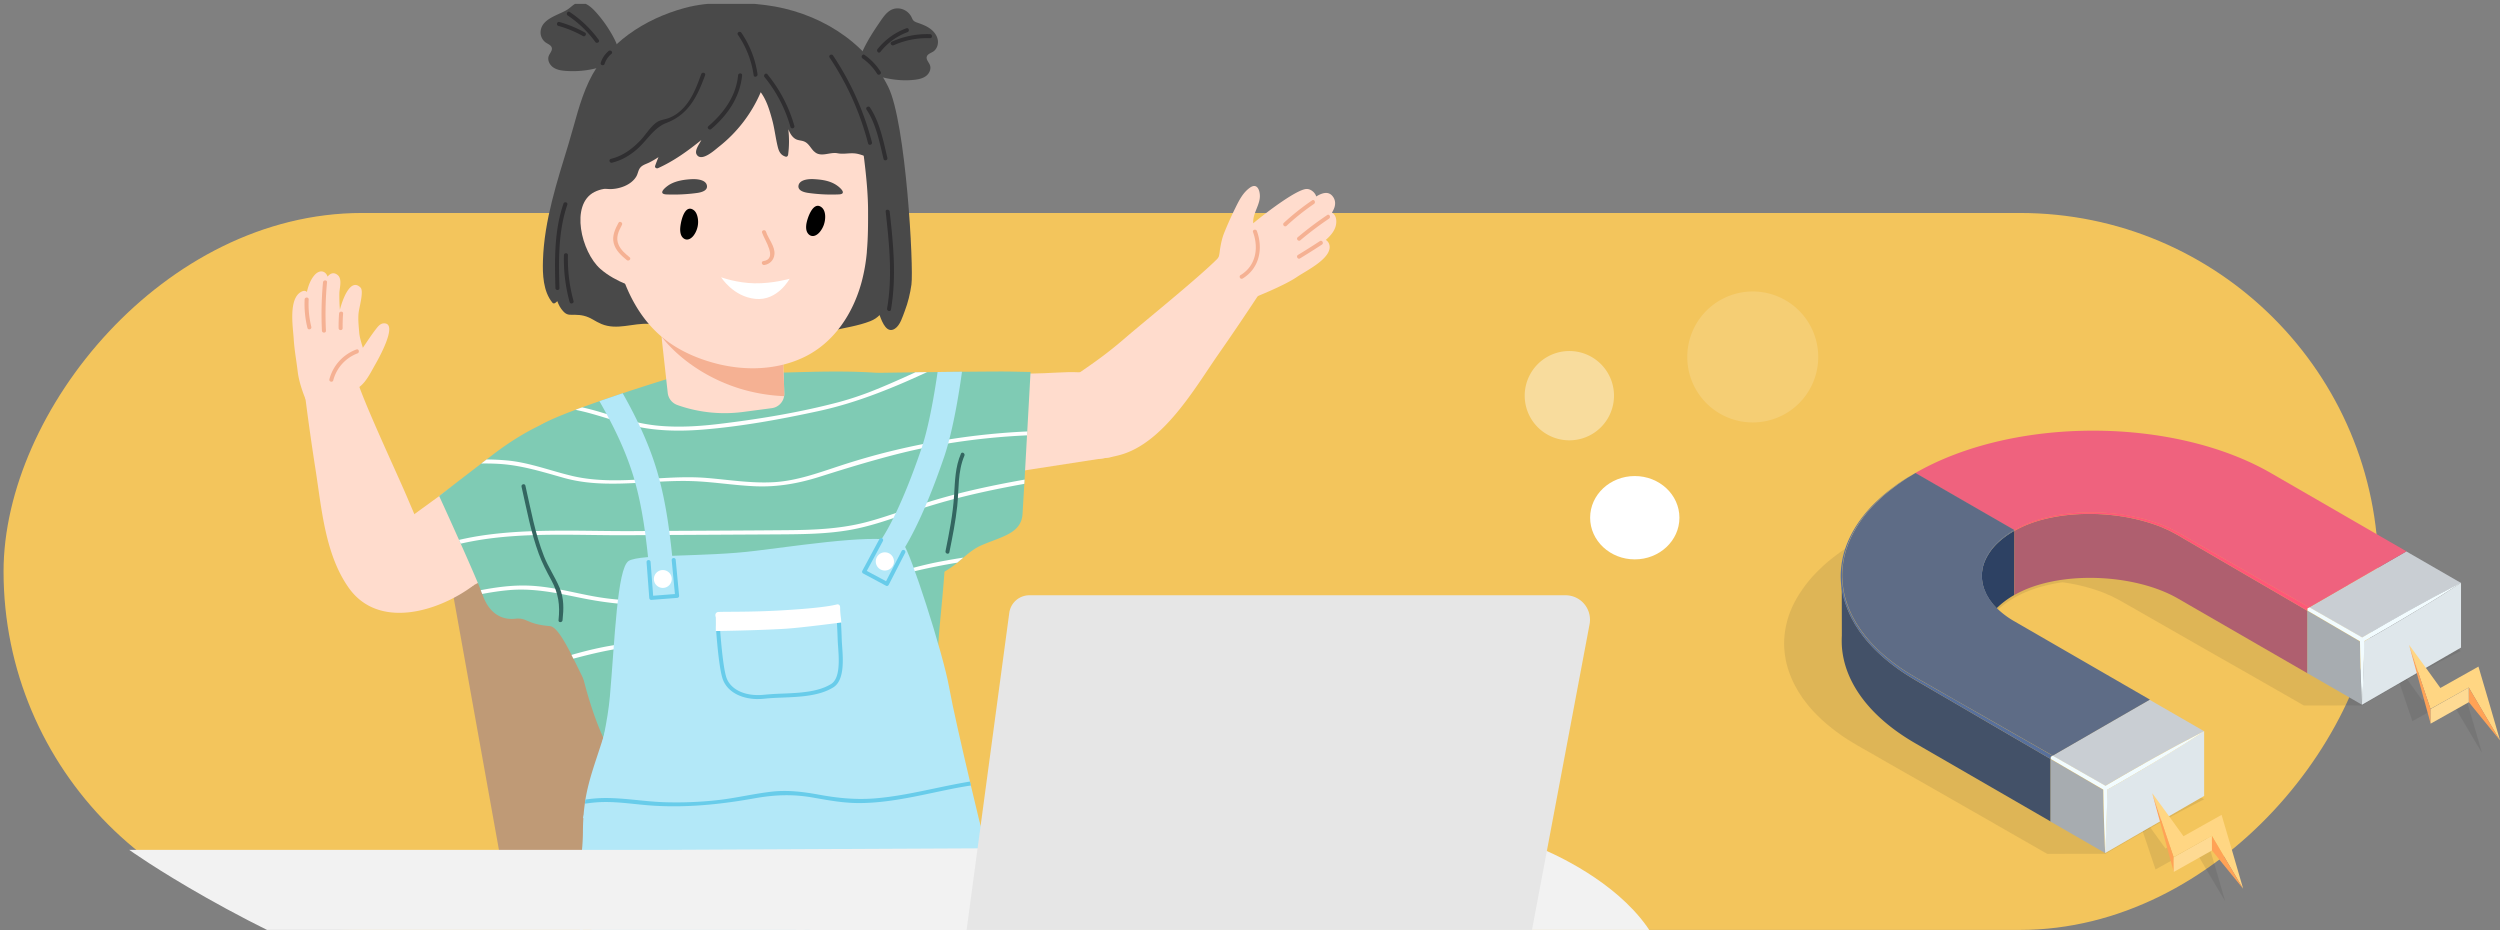
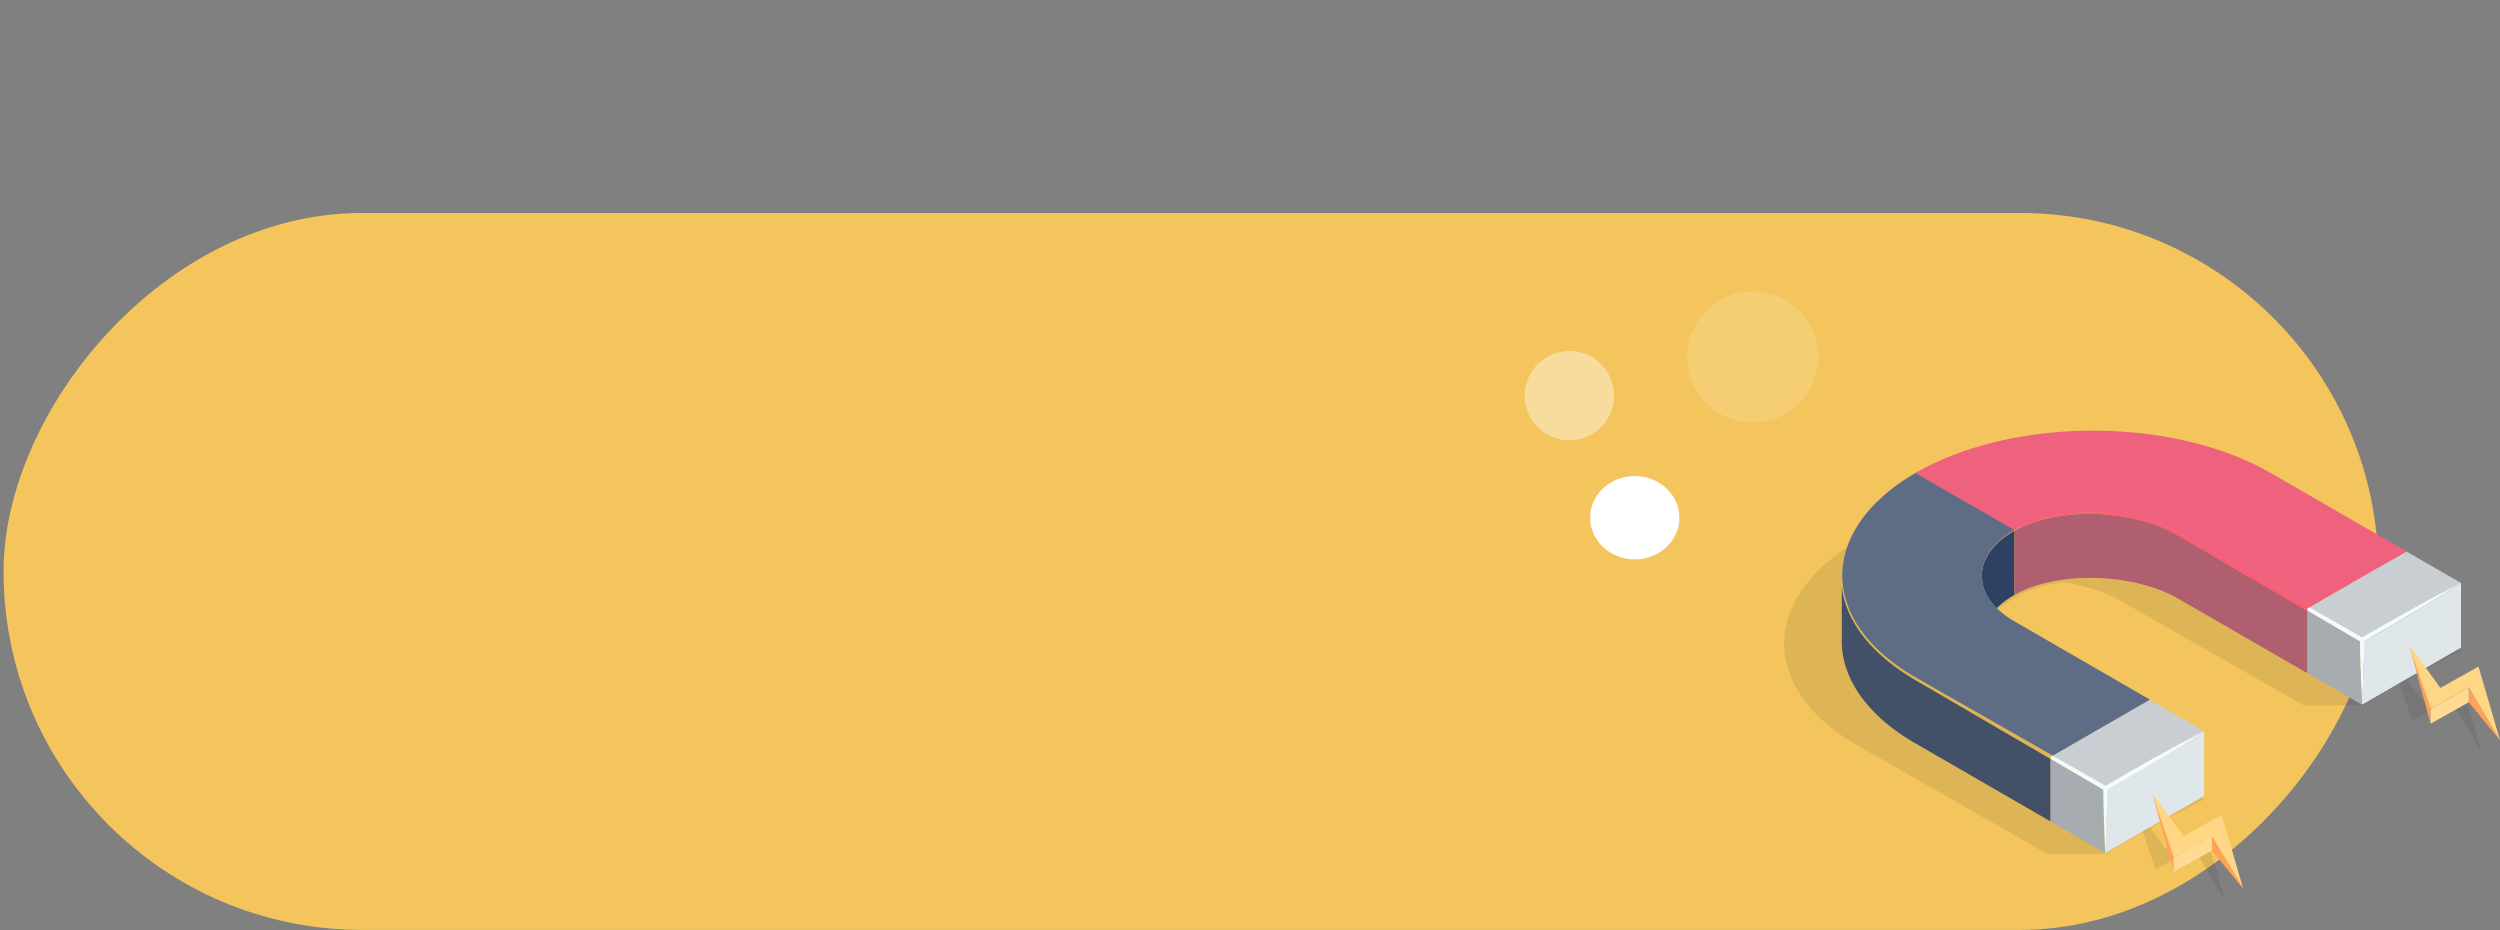
<svg xmlns="http://www.w3.org/2000/svg" width="223" height="83" fill="none">
  <rect width="100%" height="100%" fill="#808080" stroke="none" />
  <rect width="211.839" height="63.951" rx="31.976" transform="matrix(-1 0 0 1 212.156 18.998)" fill="#F3C55C" />
  <g clip-path="url(#a)">
    <path d="M44.753 77.188H79.25V46.635H46.62c-3.397 0-6.15 2.995-6.15 6.69l4.282 23.864Z" fill="#BF9A76" />
    <g clip-path="url(#b)">
      <path d="M79.227 7.74C77.15 3.559 72.822 1.03 68.282.452c-2.251-.287-5.004-.34-7.211.26-3.56.97-6.914 3.127-8.53 6.532-.846 1.783-1.255 3.718-1.827 5.595-1.025 3.365-2.166 6.817-2.282 10.364-.041 1.258.008 2.79.854 3.81.066.08.185.058.254 0 .058-.05.116-.1.174-.147.116.329.28.633.511.887.348.38.561.321 1.006.324.638.005 1.091.1 1.644.42.254.146.503.293.774.404 1.4.58 2.79-.097 4.247-.014.218.01.436.025.652.03 1.373.763 3.42.741 4.822.794 2.528.094 5.059-.086 7.587.102 1.16.085 2.122-.036 3.247-.307 1.125-.268 2.351-.437 3.429-.86.348-.135.613-.323.826-.542.265.747.674 1.667 1.37 1.211.468-.304.68-1.064.871-1.559.293-.766.486-1.564.6-2.374.213-1.513-.484-14.444-2.073-17.64Z" fill="#494949" />
      <path d="M54.412 2.781a11.236 11.236 0 0 0-1.215-1.65C52.85.744 52.456.362 51.95.24c-.605-.147-.917.36-1.37.636-.79.486-2.302.793-2.36 1.97-.02.38.177.764.495.97.19.125.442.216.503.438.071.257-.175.483-.269.735-.138.368.072.796.396 1.02.323.224.726.288 1.119.315a8.588 8.588 0 0 0 3.694-.542c.307-.119.624-.265.812-.536.349-.5.127-1.189-.149-1.733a10.552 10.552 0 0 0-.409-.733ZM83.614 3.403c-.108-.348-.36-.641-.658-.854-.329-.238-.716-.384-1.1-.517-.143-.05-.293-.102-.392-.216-.07-.08-.102-.182-.15-.276a1.412 1.412 0 0 0-1.107-.785c-.88-.089-1.33.636-1.763 1.266-.52.757-1.017 1.531-1.415 2.358-.218.456-.409.99-.213 1.457.205.489.755.727 1.26.884 1.133.349 2.332.534 3.51.396.361-.042.732-.122 1.022-.343.29-.221.47-.62.345-.96-.097-.262-.362-.494-.282-.762.072-.24.365-.316.575-.454.34-.224.48-.68.398-1.075a1.45 1.45 0 0 0-.03-.116v-.003Z" fill="#494949" />
      <path d="M54.287 4.55a2.257 2.257 0 0 0-.7 1.048c-.071.221.277.315.346.097a1.91 1.91 0 0 1 .608-.89c.177-.15-.077-.4-.254-.254Z" fill="#2F2E30" />
      <path d="m90.456 42.105 8.731-1.35s1.614-3.704.978-5.558c-.635-1.855-3.05-2.132-5.935-1.96-2.888.171-6.035.072-6.035.072l2.26 8.796ZM40.834 43.047l-6.06 4.404s-.077 4.136 1.293 5.534c1.374 1.4 3.673.609 6.2-.793 2.53-1.401 5.414-2.67 5.414-2.67l-6.85-6.472.003-.003Z" fill="#FFDCCD" />
      <path d="M42.271 52.19s-4.493-2.48-4.515-3.492c-.025-1.189.185-.534-1.5-4.484-.907-2.126-4.222-9.192-4.49-10.651-.014-.078-4.618 1.213-4.618 1.213a229.81 229.81 0 0 0 1.003 7.14c.545 3.495.854 7.553 2.96 10.522 2.677 3.77 8.06 2.104 11.16-.246v-.003Z" fill="#FFDCCD" />
      <path d="M84.305 50.016a5.54 5.54 0 0 1-.022.37c-.011.203-.022.402-.036.603-.19 2.828-.575 5.731-.575 7.32 0 2.513.603 6.464.603 6.464s-16.181 2.391-21.37 2.75c-5.187.36-7.135.96-8.075 0-.676-.688-1.887-3.375-2.79-6.971a40.44 40.44 0 0 1-.862-4.52 56.828 56.828 0 0 0-.478-2.925l-.075-.393c-.301-1.595-.669-3.32-1.036-5.011l-.075-.357c-.412-1.902-.82-3.74-1.13-5.263-.028-.133-.053-.263-.08-.387-.362-1.839-.564-3.152-.423-3.464.044-.094.18-.208.392-.337.578-.357 1.72-.838 3.062-1.339.194-.074.395-.146.597-.218.503-.188 1.022-.37 1.542-.553.704-.243 1.406-.483 2.075-.707 2.125-.705 3.855-1.236 3.855-1.236s3.16-.55 7.289-.55c3.484 0 7.64-.313 11.53-.036.713.05 1.42.121 2.111.218.047.009.116.089.202.243.053.097.116.219.182.365.434.94 1.12 2.861 1.777 4.974l.152.492c.036.11.07.226.105.337.285.94.553 1.899.785 2.809a43.591 43.591 0 0 1 .492 2.117c.121.6.213 1.133.254 1.587.108 1.058.097 2.31.028 3.616l-.006.002Z" fill="#7FCBB4" />
      <path d="M69.96 35.13c0 .072-.009.141-.017.208-.088.55-.53.998-1.102 1.07l-2.573.34c-1.953.254-3.94.05-5.8-.603l-.052-.02a1.294 1.294 0 0 1-.854-1.078l-.514-4.641-.058-.73-.28-3.541 1.982.647 9.094 2.969.052 1.846.044 1.493.045.91.016.566.014.479c0 .027.003.052.003.083v.002Z" fill="#FFDCCD" />
      <path d="M69.957 35.13c0 .072-.008.141-.016.208a15.784 15.784 0 0 1-3.869-.65c-4.844-1.482-7.049-4.653-7.049-4.653s.816-2.62.816-2.98c0-.124.34-.215.85-.268l9.094 2.97.053 1.846.044 1.493.044.91.017.566.013.478c0 .028.003.053.003.083v-.003Z" fill="#F5B193" />
      <path d="M77.326 22.447a15.69 15.69 0 0 1-.475 2.726c-.763 2.803-2.457 5.399-5.129 6.684-2.393 1.153-5.197 1.233-7.745.595-1.793-.451-3.545-1.225-4.962-2.42-2.578-2.17-3.54-5.36-3.805-6.443a28.572 28.572 0 0 1-.799-7.58c.05-1.573.188-3.3.91-4.73 1.76-3.491 11.06-4.88 15.08-3.724 4.024 1.159 6.11 2.339 6.334 3.998.304 2.25.685 4.895.696 7.157.005 1.255.003 2.499-.11 3.737h.005Z" fill="#FFDCCD" />
      <path d="M73.5 20.009c.08-.243.116-.503.105-.76-.014-.277-.094-.567-.304-.744-.782-.652-1.324 1.042-1.382 1.543-.022.199-.022.403.047.591.07.188.221.354.415.401.287.07.569-.133.754-.36.16-.198.285-.425.365-.668v-.003ZM62.228 20.213a2.008 2.008 0 0 0-.02-.915c-.058-.22-.16-.44-.348-.569-.853-.586-1.199 1.269-1.188 1.764.006.185.03.373.113.536.083.163.235.301.415.332.279.047.539-.163.702-.396.16-.224.268-.483.326-.754v.003Z" fill="#000" />
      <path d="M57.876 18.184s-2.65-2.167-4.85-1.058c-2.2 1.111-1.166 5.363.52 6.853 1.431 1.266 3.473 1.766 3.473 1.766l.857-7.56Z" fill="#FFDCCD" />
      <path d="M68.323 20.656c-.072-.218-.418-.124-.346.097.224.691 1.434 2.344.105 2.54-.226.034-.13.38.097.346.486-.072.846-.44.9-.932.084-.718-.544-1.396-.754-2.048l-.002-.003Z" fill="#F5B193" />
      <path d="M70.438 24.866s-1.51.434-3.12.406c-1.611-.027-2.99-.539-2.99-.539s1.061 1.725 3.05 1.927c1.99.204 3.057-1.794 3.057-1.794h.002Z" fill="#fff" />
      <path d="M62.956 16.324c-.26-.33-.91-.36-1.252-.343-.64.036-1.337.13-1.92.45-.34.189-1.219.877-.323.913.911.036 1.829-.008 2.732-.133.33-.047.929-.185.868-.638a.505.505 0 0 0-.105-.25ZM71.223 16.57c-.06.453.539.591.868.638.903.128 1.82.172 2.732.133.738-.03.164-.561-.14-.78-.617-.442-1.357-.541-2.103-.583-.343-.02-.992.014-1.252.343a.507.507 0 0 0-.105.249Z" fill="#494949" />
      <path d="M56.16 22.945c-.382-.31-.777-.645-.979-1.103-.284-.647-.01-1.206.296-1.783.108-.205-.202-.385-.31-.183-.298.561-.59 1.167-.422 1.82.166.638.668 1.102 1.163 1.503.177.144.434-.108.254-.254h-.002Z" fill="#F5B193" />
      <path d="M72.607 13.496c.044.042.088.08.138.116.564.399 1.31-.066 1.956.058.553.108 1.036-.041 1.575.017.589.064 1.045.39 1.672.373.014 0 .028-.003.041-.003a2.84 2.84 0 0 0 .431-.973c.495-2.189-1.464-4.884-3.122-6.106-2.061-1.52-4.67-1.56-7.145-1.352a.194.194 0 0 0-.288.025c-.39.036-.776.077-1.155.119-.226.025-.23.384 0 .36.326-.037.655-.073.987-.103-.045.102-.086.207-.133.307-.072-.11-.27-.097-.318.047-.224-.011-.45-.011-.677-.166-.26-.183-.45-.454-.707-.641-.893-.661-2.05-.725-3.106-.531-2.556.464-5.369 1.819-7.273 3.582-1.69 1.568-3.484 4.111-2.804 6.544.235.84.74 1.68 1.694 1.697.862.014 1.95-.36 2.395-1.142.133-.235.155-.511.313-.73.207-.287.56-.356.875-.52a7.88 7.88 0 0 0 .78-.458c-.105.257-.207.514-.299.78-.055.163.133.262.263.201 1.412-.636 2.663-1.54 3.863-2.512-.025.044-.05.088-.072.135-.138.265-.544.81-.357 1.147.412.744 1.645-.406 1.984-.672a12.396 12.396 0 0 0 3.739-4.868c.528.722.782 1.587 1.017 2.441.22.805.304 1.631.503 2.436.105.426.27.738.696.868.124.039.213-.064.227-.174a9.047 9.047 0 0 0 .016-2.27c.144.332.301.658.622.857.246.152.52.127.779.23.415.16.583.588.884.881h.006Z" fill="#494949" />
      <path d="M66.13 2.92c-.13-.191-.44-.011-.31.182a8.487 8.487 0 0 1 1.407 3.613c.033.227.378.13.345-.097A8.753 8.753 0 0 0 66.13 2.92ZM65.837 6.72c-.177 1.85-1.271 3.353-2.645 4.534-.176.152.08.403.255.254 1.456-1.25 2.564-2.839 2.749-4.788.022-.23-.337-.23-.36 0ZM62.55 6.613c-.384 1.047-.78 2.136-1.548 2.974-.384.418-.848.769-1.39.957-.367.13-.724.146-1.047.375-.575.407-.994 1.148-1.486 1.65-.733.75-1.553 1.35-2.584 1.599-.224.055-.13.4.097.345.86-.21 1.591-.641 2.255-1.224.886-.783 1.478-1.897 2.6-2.325 1.975-.752 2.752-2.353 3.45-4.257.081-.219-.267-.31-.345-.097l-.002.003ZM70.857 11.229a12.738 12.738 0 0 0-2.404-4.603c-.146-.18-.398.077-.254.254a12.323 12.323 0 0 1 2.31 4.446c.064.22.41.127.346-.097h.002ZM78.554 6.403a5.273 5.273 0 0 0-1.434-1.504c-.188-.133-.368.177-.183.31.522.37.962.832 1.304 1.373.125.194.434.014.31-.182l.003.003ZM53.41 3.558a10.122 10.122 0 0 0-2.584-2.483c-.193-.13-.373.183-.182.31a9.604 9.604 0 0 1 2.453 2.355c.136.186.445.006.31-.182h.003Z" fill="#2F2E30" />
      <path d="M52.176 2.903a10.468 10.468 0 0 0-2.274-.94c-.224-.064-.317.285-.096.346a10.09 10.09 0 0 1 2.188.904c.202.113.384-.197.182-.31ZM80.852 2.521a5.882 5.882 0 0 0-2.575 1.858c-.144.18.11.434.254.254a5.52 5.52 0 0 1 2.418-1.766c.216-.08.121-.426-.097-.346Z" fill="#2F2E30" />
      <path d="M82.96 3.046a7.668 7.668 0 0 0-3.422.678c-.21.094-.027.403.183.31a7.296 7.296 0 0 1 3.238-.628c.232.008.23-.351 0-.36ZM77.777 12.694a25.244 25.244 0 0 0-3.468-7.743c-.127-.19-.44-.011-.31.182a24.948 24.948 0 0 1 3.433 7.658c.058.224.403.13.345-.097ZM79.155 14.08c-.365-1.524-.677-3.166-1.55-4.49-.127-.19-.436-.011-.31.183.852 1.288 1.161 2.921 1.515 4.403.052.224.4.13.345-.097ZM50.26 18.168c-.83 2.432-.79 4.99-.716 7.527.006.23.365.232.36 0-.075-2.507-.117-5.029.701-7.433.075-.219-.27-.313-.345-.097v.003ZM51.16 26.85a14.082 14.082 0 0 1-.5-4.088c.006-.232-.353-.232-.358 0a14.337 14.337 0 0 0 .51 4.183c.062.224.407.127.346-.097l.003.003ZM79.36 18.878c-.024-.227-.384-.23-.359 0 .32 2.875.622 5.77.127 8.642-.038.226.307.323.346.096.5-2.908.212-5.827-.114-8.738Z" fill="#2F2E30" />
      <path d="M58.431 53.577c0 .119-.008.24-.011.365-.044.984-.144 2.07-.323 3.273-.014.119-.034.238-.053.36-.154.986-.359 2.045-.627 3.184-1.578 6.734-3.578 3.397-5.38-.213-.301-.605-.6-1.224-.887-1.8-.058-.116-.116-.226-.168-.334-.722-1.41-1.382-2.516-1.937-2.563-2.13-.18-1.973-.776-3.112-.657-1.133.118-2.271-.42-2.87-2.093-.014-.039-.028-.08-.048-.124-.035-.1-.08-.213-.13-.338-.372-.94-1.088-2.568-1.787-4.138-.05-.11-.1-.224-.152-.335a384.47 384.47 0 0 0-1.774-3.92s1.625-1.26 3.763-2.9l.473-.361c.196-.153.4-.305.605-.465 1.78-1.357 3.272-2.167 4.25-2.623.784-.365 1.24-.5 1.24-.5l4.7 5.434.274.31 2.454 2.839s.337.423.693 1.396c.044.11.083.23.124.36.393 1.21.76 3.1.675 5.84l.008.003ZM91.924 33.176s-.135 2.502-.293 5.308l-.022.35c-.072 1.355-.152 2.754-.218 3.956-.011.125-.017.252-.022.371-.075 1.263-.133 2.27-.16 2.7-.12 1.734-1.885 2.005-3.678 2.785-.589.254-1.09.66-1.6 1.094h-.003c-.18.152-.356.302-.542.454h-.002a7.595 7.595 0 0 1-1.139.796c-.669.373-1.462.633-2.49.633-.779 0-1.37-.086-1.818-.232h-.002a2.174 2.174 0 0 1-.434-.188h-.003a1.897 1.897 0 0 1-.564-.454c-.362-.445-.422-1-.433-1.534-.003-.1-.003-.296-.011-.567 0-.1-.003-.207-.003-.326l-.028-1.697c-.003-.122-.008-.249-.01-.373a2060.424 2060.424 0 0 0-.103-5.72l-.094-5.443c-.003-.133-.003-.263-.008-.384-.014-.899-.025-1.446-.025-1.446s1.497-.022 3.443-.047h.002c.335-.008.677-.011 1.034-.014l.94-.011c.723-.011 1.464-.02 2.174-.025 1.99-.017 3.75-.033 4.385-.017l1.733.036-.006-.005Z" fill="#7FCBB4" />
      <path d="M82.695 33.195c-.105.047-.204.094-.31.141-.56.255-1.115.506-1.676.75a58.82 58.82 0 0 1-2.462 1c-1.719.653-3.47 1.203-5.305 1.598-3.35.724-6.8 1.355-10.219 1.634-1.669.135-3.351.144-5.012-.105-1.68-.252-3.263-.838-4.89-1.294a20.513 20.513 0 0 0-1.493-.365c.194-.075.395-.147.597-.218.55.121 1.094.265 1.636.428 1.727.52 3.412 1.056 5.222 1.216 1.774.158 3.556.05 5.322-.16 3.581-.428 7.24-1.031 10.73-1.954a28.479 28.479 0 0 0 3.406-1.164c.766-.31 1.525-.641 2.285-.984l1.13-.509h.003a61.44 61.44 0 0 1 1.034-.014h.002ZM91.633 38.483l-.022.351c-2.473.11-4.938.37-7.383.78-.5.083-.995.177-1.49.274-1.48.298-2.942.66-4.393 1.067-1.777.489-3.531 1.036-5.305 1.595-1.838.575-3.653.898-5.582.829-1.945-.072-3.865-.41-5.81-.467-2.4-.07-4.792.248-7.171.23-1.415-.004-2.824-.13-4.225-.526-.636-.18-1.26-.362-1.882-.53-1.298-.352-2.591-.642-3.979-.714-.489-.025-.972-.033-1.461-.025l.472-.362c.605.003 1.21.033 1.813.086 1.06.096 2.075.348 3.075.627.94.263 1.874.553 2.838.777 1.017.232 2.042.329 3.073.36 2.928.08 5.896-.435 8.809-.203 2.044.166 4.086.51 6.142.371 1.954-.136 3.794-.802 5.637-1.41a63.527 63.527 0 0 1 3.54-1.059 63.56 63.56 0 0 1 4.296-.981 62.228 62.228 0 0 1 8.997-1.067l.011-.003ZM91.392 42.79c-.01.125-.016.252-.022.37-2.476.446-4.938.963-7.353 1.651-.699.202-1.395.412-2.086.641-1.158.387-2.31.808-3.481 1.167-.882.268-1.774.503-2.683.66-2.076.36-4.181.374-6.278.388-3.913.022-7.82.044-11.735.063-.586.003-1.175.009-1.758.011-2.11.011-4.263-.052-6.413-.044-2.476.014-4.952.122-7.356.564-.38.07-.757.146-1.13.232-.05-.11-.1-.224-.152-.334.76-.177 1.534-.32 2.31-.429 2.059-.287 4.153-.373 6.25-.392 2.346-.022 4.706.05 7.024.036.365-.003.733-.003 1.097-.009 4.178-.022 8.359-.036 12.54-.072 2.351-.019 4.7-.105 6.988-.688.43-.11.856-.232 1.285-.365 1.63-.495 3.221-1.117 4.854-1.606.216-.063.431-.13.647-.19 2.45-.7 4.94-1.217 7.45-1.662l.002.008ZM85.927 49.743c-.18.146-.356.298-.541.448h-.003a54.1 54.1 0 0 0-3.902.785c-.52.124-1.033.262-1.547.409h-.003c-1.431.398-2.849.843-4.291 1.21-1.873.479-3.736.653-5.667.67-3.866.035-7.698.588-11.553.677-.304.008-.61.01-.915.01-1.99.004-3.907-.25-5.85-.651-.32-.064-.638-.133-.958-.194-1.73-.348-3.457-.622-5.245-.473-.82.07-1.633.194-2.44.346-.035-.1-.08-.213-.13-.337 1.369-.263 2.742-.448 4.146-.41 1.213.034 2.406.244 3.592.484.71.147 1.417.304 2.127.437 1.885.362 3.775.47 5.681.423.268-.008.54-.02.813-.028 2.1-.1 4.189-.34 6.28-.495 2.042-.146 4.082-.082 6.118-.188 2.68-.135 5.264-.917 7.853-1.666h.003c1.403-.407 2.807-.802 4.224-1.079.194-.035.387-.074.58-.107.542-.1 1.084-.194 1.625-.274l.003.003ZM71.153 57.593c-4.368.352-8.743-.204-13.114-.016a24.11 24.11 0 0 0-.768.044c-1.956.122-3.805.525-5.67 1.012l-.456.119c-.058-.116-.116-.227-.168-.335.146-.038.29-.083.433-.121l.12-.033c1.997-.553 4.003-.913 6.08-1.023.161-.009.321-.02.482-.023 4.352-.18 8.71.371 13.058.02.232-.02.23.34 0 .36l.003-.004Z" fill="#fff" />
      <path d="M75.187 75.001a46.634 46.634 0 0 0-.133-3.826 14.667 14.667 0 0 0-.044-.605c-.166-1.996-.417-3.989-.683-5.982-.036-.243-.069-.484-.1-.73-.19-1.39-.157-2.988-1.909-3.47-2.345-.64-5.07-.707-7.496-.61-2.44.097-5.045.395-7.342 1.18-1.931.66-2.832 1.968-3.337 3.721-.097.335-.191.653-.288.96-.677 2.194-1.312 3.74-1.636 5.683l-.052.365c-.05.36-.094.732-.119 1.13a.984.984 0 0 0-.011.158c-.025.36-.036.733-.039 1.13-.008 1.925-.293 3.017-.453 4.938-.14 1.67.442 5.454.32 7.16-.08 1.117-.254 2.167-.596 3.242-.301.949 1.474-12.237 1.32-11.261-.335 2.137.615 7.162.392 9.302-.117 1.095-.492 2.035-.887 3.063-.382.995-.495 1.974-.465 3.027.012.495-.116 1.385.293 1.805.152.155.36.213.567.274.646.188 1.343.285 2.006.42a338.116 338.116 0 0 0 11.063 2.065c.755.13 2.056.617 2.802.288.52-.23.627-.877.78-1.325.392-1.177.784-2.358 1.18-3.54.67-2.019 1.527-4.059 1.862-6.149.152-.937.06-1.85.036-2.786-.036-1.264.467-2.06 1.185-2.93.18-.224.381-.454.586-.697 1.113-1.308.012 11.375.15 9.686.089-1.128-.19-2.237-.265-3.356-.083-1.25.141-2.477.4-3.7.611-2.88.893-5.744.913-8.63Z" fill="#B3E8F8" />
      <path d="M91.925 91.78c-1.13-5.719-3.33-11.463-4.396-17.824l-.044-.177c-.177-.616-.777-2.112-1.415-3.63l-.144-.337c-.826-1.957-1.66-3.845-1.66-3.845s-1.49 1.634-2.675 1.302c-1.625-.454-2.064-1.048-3.636-1.637-1.17-.434-2.368-.879-3.628-1.047a7.015 7.015 0 0 0-.724-.07c-4.206-.176-5.883 3.025-6.63 6.378-.027.13-.057.26-.082.387-.301 1.487-.431 2.98-.53 4.202-.003.05-.009.097-.012.144-.26 3.16-.071 6.211 1.307 9.155.652 1.394 1.07 2.643 1.155 4.07-.384-.266-.779-.52-1.19-.75-.219-.121-.418.188-.202.31.494.276.961.578 1.409.91.003.19 0 .381-.008.58-.089 1.717-.213 3.436-.32 5.156-.015.23.383.23.397 0l.249-4.006c.027-.47.063-.945.083-1.42.096.08.196.157.29.237a14.061 14.061 0 0 0 1.025 4.492c.207.506.467.99.74 1.468.722 1.272-1.934-13.764-1.522-12.376.575 1.946.876 3.933 1.522 5.868a37.299 37.299 0 0 0 2.484 5.728c.04.075.144.097.224.083a152.363 152.363 0 0 1 16.466-2.2c.14-.011.215-.105.193-.227-1.116-6.142 1.961 2.344 1.271-.915l.003-.008Z" fill="#B3E8F8" />
      <path d="m87.529 73.956-12.34 1.045-7.806.66-1.02-.179-14.327-2.507-.036-.009s.014-.052.047-.152c.058-.204.18-.61.334-1.158.033-.119.064-.243.105-.376.393-1.42.95-3.558 1.37-5.645.252-1.235.454-2.455.545-3.5.437-4.964.647-11.472 1.68-12.102 1.034-.628 6.85-.334 11.301-.898 5.66-.71 11.99-1.66 13.211-.564.55.494 3.529 9.675 4.067 12.727.302 1.703 1.158 5.435 1.86 8.412.028.122.058.24.083.36.42 1.777.77 3.223.887 3.71l.044.176h-.005Z" fill="#B3E8F8" />
      <path d="M86.606 70.07c-.177.021-.35.049-.527.08-.268.046-.542.093-.816.146-2.857.553-5.714 1.335-8.645 1.338-.517 0-1.026-.036-1.528-.089-.893-.096-1.777-.262-2.667-.417-1.752-.301-3.363-.232-5.106.08-.141.025-.277.05-.417.072-2.827.49-5.637.76-8.52.592-1.533-.089-3.058-.36-4.592-.33-.47.009-.936.05-1.4.117-.072.008-.144.016-.216.027l.052-.365c.089-.013.177-.024.266-.038.483-.061.972-.097 1.464-.1 1.766-.01 3.52.315 5.286.373a33.335 33.335 0 0 0 4.813-.19c.984-.11 1.957-.299 2.93-.47.599-.105 1.199-.202 1.8-.274 1.499-.177 2.922.014 4.394.285.636.116 1.26.204 1.885.268 1.008.1 2.017.122 3.048.036 2.647-.224 5.216-.929 7.828-1.396.196-.036.392-.07.588-.1.028.122.058.24.083.36l-.003-.006Z" fill="#68CCEA" />
      <path d="m60.092 50.912-2.141.213c-.285-2.925-.605-5.77-1.396-8.45-.621-2.118-1.61-4.319-3.086-6.89.704-.243 1.406-.483 2.075-.707 1.45 2.562 2.437 4.807 3.078 6.985.84 2.864 1.177 5.82 1.47 8.85ZM85.809 33.16c-.183 1.36-.743 5.105-1.594 7.604a83.368 83.368 0 0 1-.689 1.932c-.989 2.651-1.834 4.388-2.412 5.435-.884 1.606-1.536 2.413-2.185 2.618a1.176 1.176 0 0 1-.694.003c-.19-.053-1.119-.398-.79-1.789l1.047.25 1.03.248a.958.958 0 0 0-.494-.697.96.96 0 0 0-.544-.116.746.746 0 0 0-.381.13c.069-.053.193-.202.375-.456.663-.937 2.028-3.364 3.697-8.255.108-.315.208-.652.31-1.009.564-2.045.964-4.602 1.15-5.874.723-.011 1.464-.017 2.174-.025Z" fill="#B3E8F8" />
      <path d="M49.914 52.424c-.406-.964-1.006-1.83-1.392-2.811-.794-2.015-1.175-4.188-1.656-6.295-.052-.224-.398-.13-.345.097.456 2.002.829 4.056 1.54 5.988.3.82.698 1.578 1.115 2.344.647 1.191.788 2.236.644 3.577-.025.23.335.227.36 0 .107-1.014.138-1.943-.263-2.9h-.003ZM85.716 40.466c-.514 1.194-.53 2.432-.61 3.71-.103 1.683-.435 3.339-.766 4.99-.044.226.301.323.345.096.276-1.363.55-2.731.7-4.116.16-1.507.03-3.08.64-4.498.091-.21-.218-.392-.31-.182Z" fill="#336660" />
      <path d="M59.92 51.645a.796.796 0 1 0-1.593 0 .796.796 0 0 0 1.593 0ZM79.742 50.08a.812.812 0 1 0-1.624-.001.812.812 0 0 0 1.624.001Z" fill="#fff" />
      <path d="M58.095 53.514a.17.17 0 0 1-.116-.045.188.188 0 0 1-.063-.121l-.243-3.199a.18.18 0 1 1 .359-.027l.23 3.018 1.941-.152-.287-3.019a.181.181 0 0 1 .16-.196c.1-.005.186.064.197.16l.304 3.202a.179.179 0 0 1-.166.196l-2.305.18h-.014l.003.002ZM79.117 52.27a.189.189 0 0 1-.086-.022l-2.037-1.092a.184.184 0 0 1-.088-.105.185.185 0 0 1 .014-.139l1.52-2.822a.178.178 0 0 1 .243-.072.178.178 0 0 1 .071.243l-1.434 2.665 1.716.92 1.388-2.697a.176.176 0 0 1 .24-.078.18.18 0 0 1 .077.24l-1.47 2.862a.184.184 0 0 1-.157.097h.002Z" fill="#68CCEA" />
      <path d="M79.232 80.806c-.931 1.407-1.885 2.8-2.865 4.175-.923 1.294-1.824 2.761-3.082 3.765l1.02-3.53c.064-.221-.282-.318-.345-.097-.915 3.168-1.83 6.333-2.741 9.498-.064.222.282.318.345.097.525-1.822 1.05-3.64 1.578-5.462.036.008.077 0 .119-.028 1.251-.915 2.114-2.253 3.011-3.494 1.125-1.56 2.214-3.14 3.275-4.744.127-.193-.182-.373-.31-.182l-.005.002Z" fill="#ED934E" />
      <path d="M67.62 62.357c-1.58 0-2.823-.71-3.18-1.863-.406-1.308-.627-5.22-.635-5.385a.178.178 0 0 1 .177-.191c.036 0 3.738-.047 5.421-.135 1.675-.089 5.28-.71 5.316-.716.05-.009.1.005.141.035a.19.19 0 0 1 .07.128c.071.898.124 1.85.154 2.828.006.171.02.376.036.6.086 1.205.213 3.027-.787 3.654-1.244.777-2.993.849-4.537.912-.561.022-1.092.045-1.578.097a5.565 5.565 0 0 1-.6.033l.003.003Zm-3.448-7.08c.05.808.266 4.003.608 5.112.351 1.128 1.716 1.764 3.4 1.581a24.712 24.712 0 0 1 1.599-.1c1.498-.06 3.197-.132 4.36-.86.818-.51.7-2.203.62-3.322-.017-.23-.031-.437-.037-.611-.03-.901-.077-1.78-.138-2.615-.78.13-3.697.61-5.164.688-1.47.078-4.468.122-5.248.133v-.006Z" fill="#68CCEA" />
      <path d="M63.851 56.289s3.783-.055 6.176-.202c1.47-.091 5.018-.561 5.018-.561l-.113-1.413a.222.222 0 0 0-.277-.199c-.616.16-1.998.362-4.993.534-2.727.157-4.868.102-5.592.14a.271.271 0 0 0-.257.283l.041 1.415-.003.003Z" fill="#fff" />
      <path d="M27.373 26.038c-.113-.11-.276-.133-.506-.009-1.16.625-.73 3.182-.668 4.194.058.993.24 1.93.356 2.92.135 1.155.71 2.484.71 2.484s1.605-.063 2.578-.475a.17.17 0 0 0 .042.194l.05.041c.074.064.168.053.24-.011.01-.011.025-.022.038-.033a.134.134 0 0 0 .04-.158.78.78 0 0 0 .452-.096c.183-.064.365-.13.547-.197.194-.074.387-.152.572-.24.73-.349 1.222-1.396 1.611-2.074.265-.461 2.15-3.77.81-3.737-.326.008-.536.287-.716.52-.414.533-.782 1.105-1.163 1.664-.133-.467-.293-.926-.329-1.421-.047-.614-.13-1.288-.02-1.894.133-.713.412-1.78.139-2.06-.81-.826-1.511.728-1.838 1.98a16.441 16.441 0 0 1-.047-1.473c.009-.45.282-1.277-.157-1.628-.343-.277-.644-.153-.898.146a.696.696 0 0 0-.243-.362c-.337-.238-.7-.028-.929.24-.337.396-.544.918-.666 1.488l-.005-.003Z" fill="#FFDCCD" />
      <path d="M31.794 31.172a3.888 3.888 0 0 0-2.412 2.656c-.06.224.287.318.345.097a3.522 3.522 0 0 1 2.164-2.405c.213-.08.122-.429-.097-.346v-.002ZM30.246 27.97a14.63 14.63 0 0 0-.042 1.302c.003.232.362.232.36 0a14.63 14.63 0 0 1 .041-1.302c.017-.23-.343-.23-.36 0ZM29.17 25.184c.023-.23-.336-.23-.359 0a30.768 30.768 0 0 0-.096 4.312c.01.23.37.233.359 0-.07-1.44-.039-2.875.097-4.312ZM27.771 29.159a8.472 8.472 0 0 1-.237-2.447c.01-.232-.348-.229-.36 0a8.74 8.74 0 0 0 .25 2.54c.054.225.4.13.345-.096l.002.003Z" fill="#F5B193" />
      <path d="M99.885 40.587c3.901-1.042 6.734-6.032 8.756-8.932a235.105 235.105 0 0 0 4.034-5.977s-3.567-3.181-3.614-3.118c-.881 1.195-6.96 6.088-8.707 7.6-3.249 2.808-4.843 3.298-5.388 4.354-.464.9-1.674.823-1.674.823-1.243 4.7 2.127 6.444 6.596 5.25h-.003Z" fill="#FFDCCD" />
      <path d="M108.653 23.362c.006.03.017.064.042.094.939 1.175 3.238 3.06 3.238 3.06s2.622-1.033 3.766-1.818c.779-.534 2.998-1.596 2.904-2.729a.743.743 0 0 0-.34-.57c.525-.464.973-1.006.932-1.727-.02-.354-.172-.58-.384-.702.066-.116.129-.235.179-.354.149-.36.147-.744-.088-1.067-.382-.53-.94-.36-1.501-.022-.044-.274-.442-.691-.867-.67-.846.045-3.338 1.9-4.747 3.058-.058-.793.486-1.462.583-2.23.069-.556-.166-1.452-.879-.943-.624.445-.959 1.122-1.288 1.788-.37.75-.713 1.51-1.022 2.284-.174.434-.26.879-.343 1.338-.049.282-.055.73-.237.967-.075.097-.031.194.049.243h.003Z" fill="#FFDCCD" />
      <path d="M110.666 24.535c1.362-.83 1.622-2.405 1.105-3.829-.08-.218.268-.312.345-.097.572 1.579.221 3.326-1.271 4.235-.199.122-.378-.19-.182-.31h.003ZM114.521 19.877a21.725 21.725 0 0 1 2.523-2.007c.19-.13.351.19.163.32a21.346 21.346 0 0 0-2.448 1.955c-.169.157-.409-.11-.241-.268h.003ZM115.76 21.162a30.495 30.495 0 0 1 2.628-1.98c.191-.13.351.194.16.321a30.319 30.319 0 0 0-2.553 1.927c-.177.15-.414-.119-.237-.268h.002ZM115.78 22.74c.66-.4 1.313-.812 1.956-1.235.194-.127.373.185.183.31a72.96 72.96 0 0 1-1.957 1.235c-.199.122-.378-.19-.182-.31Z" fill="#F5B193" />
    </g>
    <path d="M58.868 75.81H11.53s39.826 28.645 83.195 16.17c39.37-11.326 42.12 17.12 51.52 3.709 9.4-13.411-9.426-20.262-9.426-20.262l-77.952.382Z" fill="#F2F2F2" />
    <path d="m71.148 83.875 16.618 5.947v-1.136l-.004.001L73 83.354l-1.72-.621c-.09-.033-.168-.09-.184-.167-.064-.312-.075.238-.076 1.124 0 .083.052.157.129.185Z" fill="#F2F2F2" />
    <path d="M71.02 82.179v.102c.015.11.083.213.21.26l1.727.637 14.828 5.47.003-.002c.093-.024 2.442-.636 2.576-.636.085 0 .196-.553.268-.968.043-.247.071-.446.071-.446l-.543-4.706H71.338c-.185 0-.299.137-.319.289Z" fill="#F2F2F2" />
    <path d="M87.526 88.647h46.56a1.81 1.81 0 0 0 1.741-1.309l5.963-31.657a2.181 2.181 0 0 0-2.147-2.583h-47.82a1.81 1.81 0 0 0-1.795 1.568L85.73 86.6a1.809 1.809 0 0 0 1.796 2.047Z" fill="#E6E6E6" />
  </g>
  <path opacity=".1" d="M218.594 62.422c.087.158 2.704 4.612 2.79 4.714-.015-.118-1.923-6.582-1.923-6.582s-3.318 1.868-3.397 1.908c-.032-.055-2.696-3.744-2.791-3.847.016.118 1.908 5.715 1.908 5.715l3.413-1.908ZM195.688 75.65c.086.157 2.703 4.61 2.79 4.713-.016-.118-1.923-6.582-1.923-6.582s-3.319 1.868-3.397 1.908c-.032-.055-2.696-3.744-2.791-3.847.016.118 1.908 5.715 1.908 5.715l3.413-1.908Z" fill="#222" />
  <path d="m214.656 55.241-12.076-6.976c-4.422-2.546-10.231-3.807-16.04-3.784H181.692c-5.801-.023-11.619 1.238-16.033 3.792 0 0-.149.087-.41.252-.275.158-.654.418-1.142.757-.473.355-1.049.78-1.64 1.348-.599.56-1.23 1.245-1.789 2.089-.576.835-1.072 1.828-1.332 2.956a8.014 8.014 0 0 0-.205 1.757 8.49 8.49 0 0 0 .236 1.829c.166.607.386 1.206.678 1.781.071.142.158.284.236.426l.119.213.134.205c.086.134.181.276.268.41l.299.394c.804 1.04 1.821 1.947 2.909 2.735 1.08.788 2.286 1.41 3.437 2.08a439.26 439.26 0 0 0 3.389 1.932c2.199 1.253 4.249 2.428 6.006 3.429.363.205.718.41 1.057.607 1.277.733 2.356 1.348 3.168 1.813.812.465 1.348.772 1.545.883 0 0 5.14-.024 5.179 0l.993-.584 1.104-.638 1.103-.63 1.112-.623a88.288 88.288 0 0 1 2.238-1.222c.371-.205.749-.394 1.127-.591.379-.197.757-.394 1.135-.584l-4.879-2.814-12.076-6.968a7.626 7.626 0 0 1-1.497-1.111v.008l-.008-.008s-.008 0-.008-.008l-.055-.055c-.087-.087-.166-.174-.245-.26l-.015-.016-.008-.008a1.395 1.395 0 0 1-.134-.158 2.111 2.111 0 0 1-.166-.22.378.378 0 0 0-.055-.071c-.055-.071-.102-.158-.158-.245-.007-.015-.023-.031-.031-.055 0-.008-.008-.008-.008-.016-.031-.055-.071-.11-.102-.173a1.474 1.474 0 0 1-.087-.197 3.454 3.454 0 0 1-.3-2.057c.048-.3.142-.607.276-.915a5.196 5.196 0 0 1 1.033-1.45 8.2 8.2 0 0 1 1.537-1.15c.37-.221.772-.41 1.19-.584.962-.394 2.026-.662 3.145-.828 1.001.134 1.994.355 2.964.678.315.11.638.213.946.355l.465.197.441.229c.15.078.292.141.442.236l.433.244c.284.166.576.323.859.489l3.35 1.915c2.176 1.246 4.202 2.405 5.944 3.39.347.197.67.386.993.567a1770.7 1770.7 0 0 1 4.714 2.696s5.139-.023 5.178 0l.994-.583 1.103-.639 1.104-.63 1.111-.623c.741-.418 1.49-.82 2.239-1.222.37-.205.748-.394 1.127-.59.378-.198.756-.395 1.135-.584l-4.848-2.822Z" fill="#222" opacity=".1" />
  <path d="M204.825 53.902a4222.682 4222.682 0 0 0-5.912-3.445l-3.334-1.947-.852-.496-.425-.253c-.134-.078-.292-.157-.434-.236l-.441-.229-.45-.197c-.299-.141-.615-.244-.922-.354a17.266 17.266 0 0 0-3.87-.812 18.353 18.353 0 0 0-3.839.023c-1.237.142-2.42.41-3.484.836-.418.166-.82.362-1.19.575v5.715c3.878-2.239 10.704-1.939 14.59.3l11.564 6.676v-5.573c-.331-.189-.655-.386-1.001-.583Z" fill="#AF5F6F" />
  <path d="M181.863 67.089a2384.12 2384.12 0 0 1-5.975-3.484c-1.096-.639-2.223-1.3-3.366-1.963-1.143-.678-2.333-1.308-3.429-2.128-1.087-.804-2.104-1.726-2.916-2.79l-.3-.402c-.094-.134-.181-.276-.275-.418l-.134-.205-.119-.22c-.079-.143-.165-.285-.236-.434a9.144 9.144 0 0 1-.67-1.821 7.467 7.467 0 0 1-.158-.93l.008 4.398a8.865 8.865 0 0 0 0 .922v.016c.205 3.153 2.388 6.267 6.55 8.67l12.076 6.977v-5.573c-.339-.197-.694-.402-1.056-.615Z" fill="#435168" />
  <path d="m210.706 56.873.993-.583 1.104-.638 1.111-.63 1.111-.623c.741-.418 1.49-.82 2.239-1.222.37-.205.749-.394 1.127-.591.379-.197.757-.395 1.135-.584l-4.879-2.814-5.005 2.885-3.65 2.105c2.554 1.458 4.312 2.467 4.714 2.696ZM183.078 67.404a986.69 986.69 0 0 1 4.714 2.696l.993-.584 1.103-.638 1.112-.63 1.111-.623c.741-.418 1.49-.82 2.239-1.222.37-.205.749-.394 1.127-.591.378-.197.757-.394 1.135-.584l-4.879-2.814-4.99 2.877-3.665 2.113Z" fill="#C9CED3" />
  <path d="M195.545 65.914c-.354.229-.717.457-1.079.686-.726.45-1.451.89-2.184 1.324l-1.095.654-1.104.647-1.104.638-1.016.576-.024 1.332-.039 1.442c-.016.481-.032.962-.056 1.443-.023.48-.039.961-.071 1.442l8.837-5.1V65.22c-.347.237-.702.466-1.065.694Z" fill="#DFE7EB" />
  <path d="M187.714 74.648a99.25 99.25 0 0 1-.055-1.443l-.039-1.442-.024-1.316c-.386-.229-2.144-1.254-4.69-2.736v5.573l4.879 2.814c-.031-.48-.047-.97-.071-1.45Z" fill="#A7ACB0" />
  <path d="M217.38 53.366c-.726.449-1.451.89-2.184 1.324l-1.095.654-1.104.647-1.103.638-1.017.576-.024 1.332-.039 1.442c-.016.48-.032.962-.056 1.443-.023.48-.039.961-.07 1.442l8.836-5.1v-5.778c-.355.237-.71.465-1.072.694-.347.236-.71.465-1.072.686Z" fill="#DFE7EB" />
  <path d="m210.566 59.979-.04-1.443-.023-1.316c-.387-.228-2.144-1.253-4.691-2.743v5.573l4.88 2.814c-.032-.48-.048-.962-.071-1.443-.024-.48-.04-.961-.055-1.442Z" fill="#A7ACB0" />
  <path d="M218.393 52.57c-.379.197-.757.394-1.127.59-.749.403-1.498.813-2.239 1.223l-1.111.622-1.112.63-1.103.64-.994.583c-.394-.23-2.159-1.23-4.713-2.696l-.174.102v.197c2.546 1.49 4.304 2.515 4.69 2.743l.024 1.317.039 1.442c.016.481.032.962.056 1.443.023.48.039.961.07 1.442.032-.48.048-.962.071-1.442.024-.481.04-.962.056-1.443l.039-1.442.024-1.332 1.017-.576 1.103-.638 1.104-.647 1.095-.654c.733-.433 1.458-.875 2.184-1.324.362-.22.717-.45 1.08-.686a52.5 52.5 0 0 0 1.072-.694l-1.151.6ZM187.785 76.098c.032-.48.048-.962.071-1.442.024-.481.04-.962.055-1.443l.04-1.442.023-1.332 1.017-.576 1.104-.638 1.103-.647 1.096-.654c.733-.433 1.458-.875 2.183-1.324.363-.22.718-.45 1.08-.686.363-.228.718-.457 1.072-.694-.386.19-.756.387-1.135.584-.378.197-.756.394-1.127.59-.749.403-1.498.813-2.239 1.223l-1.111.622-1.111.631-1.104.638-.993.584c-.394-.229-2.16-1.23-4.714-2.696l-.173.103v.197c2.554 1.49 4.304 2.514 4.69 2.735l.024 1.316.039 1.442c.016.481.031.962.055 1.443.008.497.024.985.055 1.466Z" fill="#F2FCFF" />
  <path d="M177.859 53.996c.079.087.158.174.245.26-.055-.055-.134-.141-.245-.26Z" fill="#397BD0" />
  <path d="M179.641 47.289c.37-.213.772-.41 1.19-.584 1.064-.433 2.254-.725 3.5-.875a18.543 18.543 0 0 1 3.862-.055c1.316.118 2.641.363 3.918.78.315.11.638.213.945.355l.465.197.442.229c.15.079.292.142.441.236l.434.245c.284.165.575.33.859.488 1.143.655 2.262 1.293 3.35 1.916 2.176 1.237 4.201 2.396 5.943 3.39.339.196.67.386.994.567l3.665-2.113 5.005-2.885-12.076-6.975c-8.757-5.053-22.993-5.053-31.75 0l5.817 3.357 2.996 1.727Z" fill="#EF627E" />
  <path d="M179.664 47.304v.055a11.13 11.13 0 0 1 1.191-.575c1.064-.426 2.246-.694 3.484-.836a18.34 18.34 0 0 1 3.838-.023c1.301.126 2.617.386 3.871.812.315.11.63.212.922.354l.449.197.441.229c.142.079.3.15.434.236l.426.253.851.496 3.334 1.947a4399.71 4399.71 0 0 0 5.912 3.445c.339.197.67.394.985.575v-.197l.174-.102c-.316-.182-.647-.37-.993-.568-1.742-.993-3.768-2.152-5.944-3.39-1.088-.622-2.207-1.26-3.35-1.915-.284-.165-.575-.323-.859-.488l-.434-.245c-.149-.086-.299-.157-.441-.236l-.441-.229-.465-.197c-.308-.142-.631-.244-.946-.355a17.258 17.258 0 0 0-3.918-.78 19.084 19.084 0 0 0-3.862.055c-1.246.15-2.436.442-3.5.875-.418.174-.812.37-1.19.584l.031.023Z" fill="#FF5778" />
  <path d="M179.666 47.36a7.446 7.446 0 0 0-1.522 1.119 4.988 4.988 0 0 0-1.04 1.45 3.355 3.355 0 0 0-.276.883 3.472 3.472 0 0 0 .284 2.041c.031.063.055.134.086.197.032.064.071.119.103.174.071.11.118.22.189.307.142.182.244.34.355.45.118.126.197.212.252.276a7.613 7.613 0 0 1 1.561-1.175l.008-5.723Z" fill="#2D4163" />
  <path d="M169.278 43.213c-.473.355-1.048.78-1.639 1.348-.599.56-1.23 1.246-1.79 2.09-.559.835-1.056 1.828-1.316 2.955a8.015 8.015 0 0 0-.205 1.758c.016.607.087 1.222.237 1.829.165.607.386 1.206.677 1.78.071.143.158.285.237.427l.118.212.134.205c.095.134.181.276.276.41l.3.394c.804 1.049 1.82 1.947 2.908 2.735 1.08.789 2.286 1.411 3.437 2.081 1.151.663 2.286 1.309 3.389 1.932 2.2 1.253 4.249 2.427 6.007 3.428.362.205.717.41 1.056.607l3.665-2.112 5.006-2.885-12.076-6.976a7.7 7.7 0 0 1-1.506-1.111c-.023-.016-.039-.04-.055-.056-.087-.086-.165-.173-.244-.26l-.016-.015-.008-.008a1.395 1.395 0 0 1-.134-.158c-.055-.07-.118-.142-.165-.22a.43.43 0 0 0-.056-.072c-.055-.07-.102-.157-.157-.244-.008-.016-.024-.031-.032-.055 0-.008-.008-.008-.008-.016-.031-.055-.071-.11-.102-.173-.032-.063-.055-.126-.087-.197a3.455 3.455 0 0 1-.299-2.058c.047-.3.141-.607.275-.914a5.197 5.197 0 0 1 1.033-1.45 7.974 7.974 0 0 1 1.537-1.151l-2.995-1.726-5.817-3.358s-.15.086-.41.252c-.308.173-.694.433-1.175.772Z" fill="#5E6C86" />
  <path d="M170.833 42.204c-.174.103-.339.197-.505.3.032-.016.055-.032.087-.048.268-.165.41-.252.418-.252Z" fill="#4390E7" />
-   <path d="M165.11 55.044c.071.15.157.292.236.434l.118.22.134.206c.095.141.182.283.276.417l.3.402c.812 1.065 1.829 1.987 2.916 2.79 1.096.82 2.294 1.443 3.429 2.129 1.151.67 2.278 1.332 3.366 1.963 2.183 1.277 4.225 2.467 5.975 3.484.362.213.717.418 1.048.615v-.197l.174-.103c-.339-.197-.694-.394-1.057-.607-1.757-1.001-3.807-2.175-6.006-3.429a497.545 497.545 0 0 0-3.389-1.93c-1.143-.67-2.357-1.294-3.437-2.082-1.088-.788-2.097-1.687-2.909-2.735l-.299-.394c-.095-.134-.182-.276-.276-.41l-.134-.205-.118-.213c-.079-.142-.166-.284-.237-.425a9.412 9.412 0 0 1-.678-1.782 8.616 8.616 0 0 1-.236-1.829 8.015 8.015 0 0 1 .205-1.757c.26-1.128.756-2.12 1.316-2.956.56-.844 1.198-1.521 1.789-2.09a15.746 15.746 0 0 1 1.64-1.347 22.75 22.75 0 0 1 1.143-.757l.41-.252c-.008.008-.15.087-.418.252a.835.835 0 0 1-.087.048 22.25 22.25 0 0 0-1.064.693c-.473.347-1.056.773-1.655 1.34a12.087 12.087 0 0 0-1.821 2.081c-.568.836-1.08 1.837-1.356 2.972a8.169 8.169 0 0 0-.22 1.781c0 .308.023.623.055.938.039.308.086.615.157.93.197.6.418 1.214.71 1.806ZM177.493 53.524c-.071-.087-.126-.197-.189-.308-.032-.055-.071-.11-.103-.173-.031-.063-.055-.126-.087-.197a3.49 3.49 0 0 1-.283-2.042c.047-.291.142-.591.276-.883a5.205 5.205 0 0 1 1.04-1.45 8.02 8.02 0 0 1 1.521-1.12v-.054l-.031-.016a7.872 7.872 0 0 0-1.537 1.15c-.442.45-.796.947-1.033 1.45-.142.3-.236.608-.276.915a3.573 3.573 0 0 0 .3 2.058c.031.063.055.134.086.197.04.063.071.118.103.173 0 .008.008.008.008.016l.031.055c.056.087.095.173.158.244.016.024.039.048.055.071.055.071.111.15.166.221.047.055.086.11.134.158l.008.008a.218.218 0 0 0 .015.015c.111.118.19.205.245.26.023.024.047.048.055.064-.008-.016-.032-.032-.055-.064a6.733 6.733 0 0 1-.253-.276c-.11-.126-.212-.291-.354-.472Z" fill="#58709C" />
  <path d="M220.211 61.327c.087.157 2.704 4.61 2.791 4.713-.016-.118-1.924-6.581-1.924-6.581s-3.318 1.868-3.397 1.907c-.032-.055-2.696-3.744-2.79-3.846.015.118 1.907 5.714 1.907 5.714l3.413-1.907Z" fill="#FFD683" />
  <path d="m223.001 66.048-2.79-4.722.008 1.309 2.782 3.413ZM216.806 63.242l.008 1.309-1.923-7.016 1.915 5.707Z" fill="#FFA256" />
  <path d="m216.813 64.55 3.405-1.915-.008-1.309-3.405 1.916.008 1.308Z" fill="#FEDA93" />
-   <path d="M197.297 74.553c.087.157 2.704 4.611 2.791 4.713-.016-.118-1.924-6.581-1.924-6.581s-3.318 1.868-3.397 1.907c-.032-.055-2.696-3.744-2.79-3.846.015.118 1.907 5.714 1.907 5.714l3.413-1.907Z" fill="#FFD683" />
+   <path d="M197.297 74.553c.087.157 2.704 4.611 2.791 4.713-.016-.118-1.924-6.581-1.924-6.581s-3.318 1.868-3.397 1.907c-.032-.055-2.696-3.744-2.79-3.846.015.118 1.907 5.714 1.907 5.714l3.413-1.907" fill="#FFD683" />
  <path d="m200.087 79.274-2.79-4.721.008 1.308 2.782 3.413ZM193.892 76.468l.008 1.308-1.923-7.015 1.915 5.707Z" fill="#FFA256" />
  <path d="m193.899 77.777 3.405-1.916-.008-1.308-3.405 1.915.008 1.309Z" fill="#FEDA93" />
  <path d="M150.505 31.841a5.841 5.841 0 1 0 11.682 0 5.841 5.841 0 0 0-11.682 0Z" fill="#fff" fill-opacity=".15" />
  <path d="M141.84 46.18c0 2.053 1.783 3.717 3.982 3.717 2.2 0 3.983-1.664 3.983-3.717s-1.783-3.717-3.983-3.717c-2.199 0-3.982 1.664-3.982 3.717Z" fill="#fff" />
  <path d="M139.986 39.277a3.982 3.982 0 1 1 0-7.965 3.982 3.982 0 0 1 0 7.965Z" fill="#fff" fill-opacity=".4" />
  <defs>
    <clipPath id="a">
-       <path fill="#fff" transform="matrix(-1 0 0 1 148.797 .111)" d="M0 0h139.656v82.838H0z" />
-     </clipPath>
+       </clipPath>
    <clipPath id="b">
      <path fill="#fff" transform="translate(26.07 .343)" d="M0 0h93.132v95.482H0z" />
    </clipPath>
  </defs>
</svg>